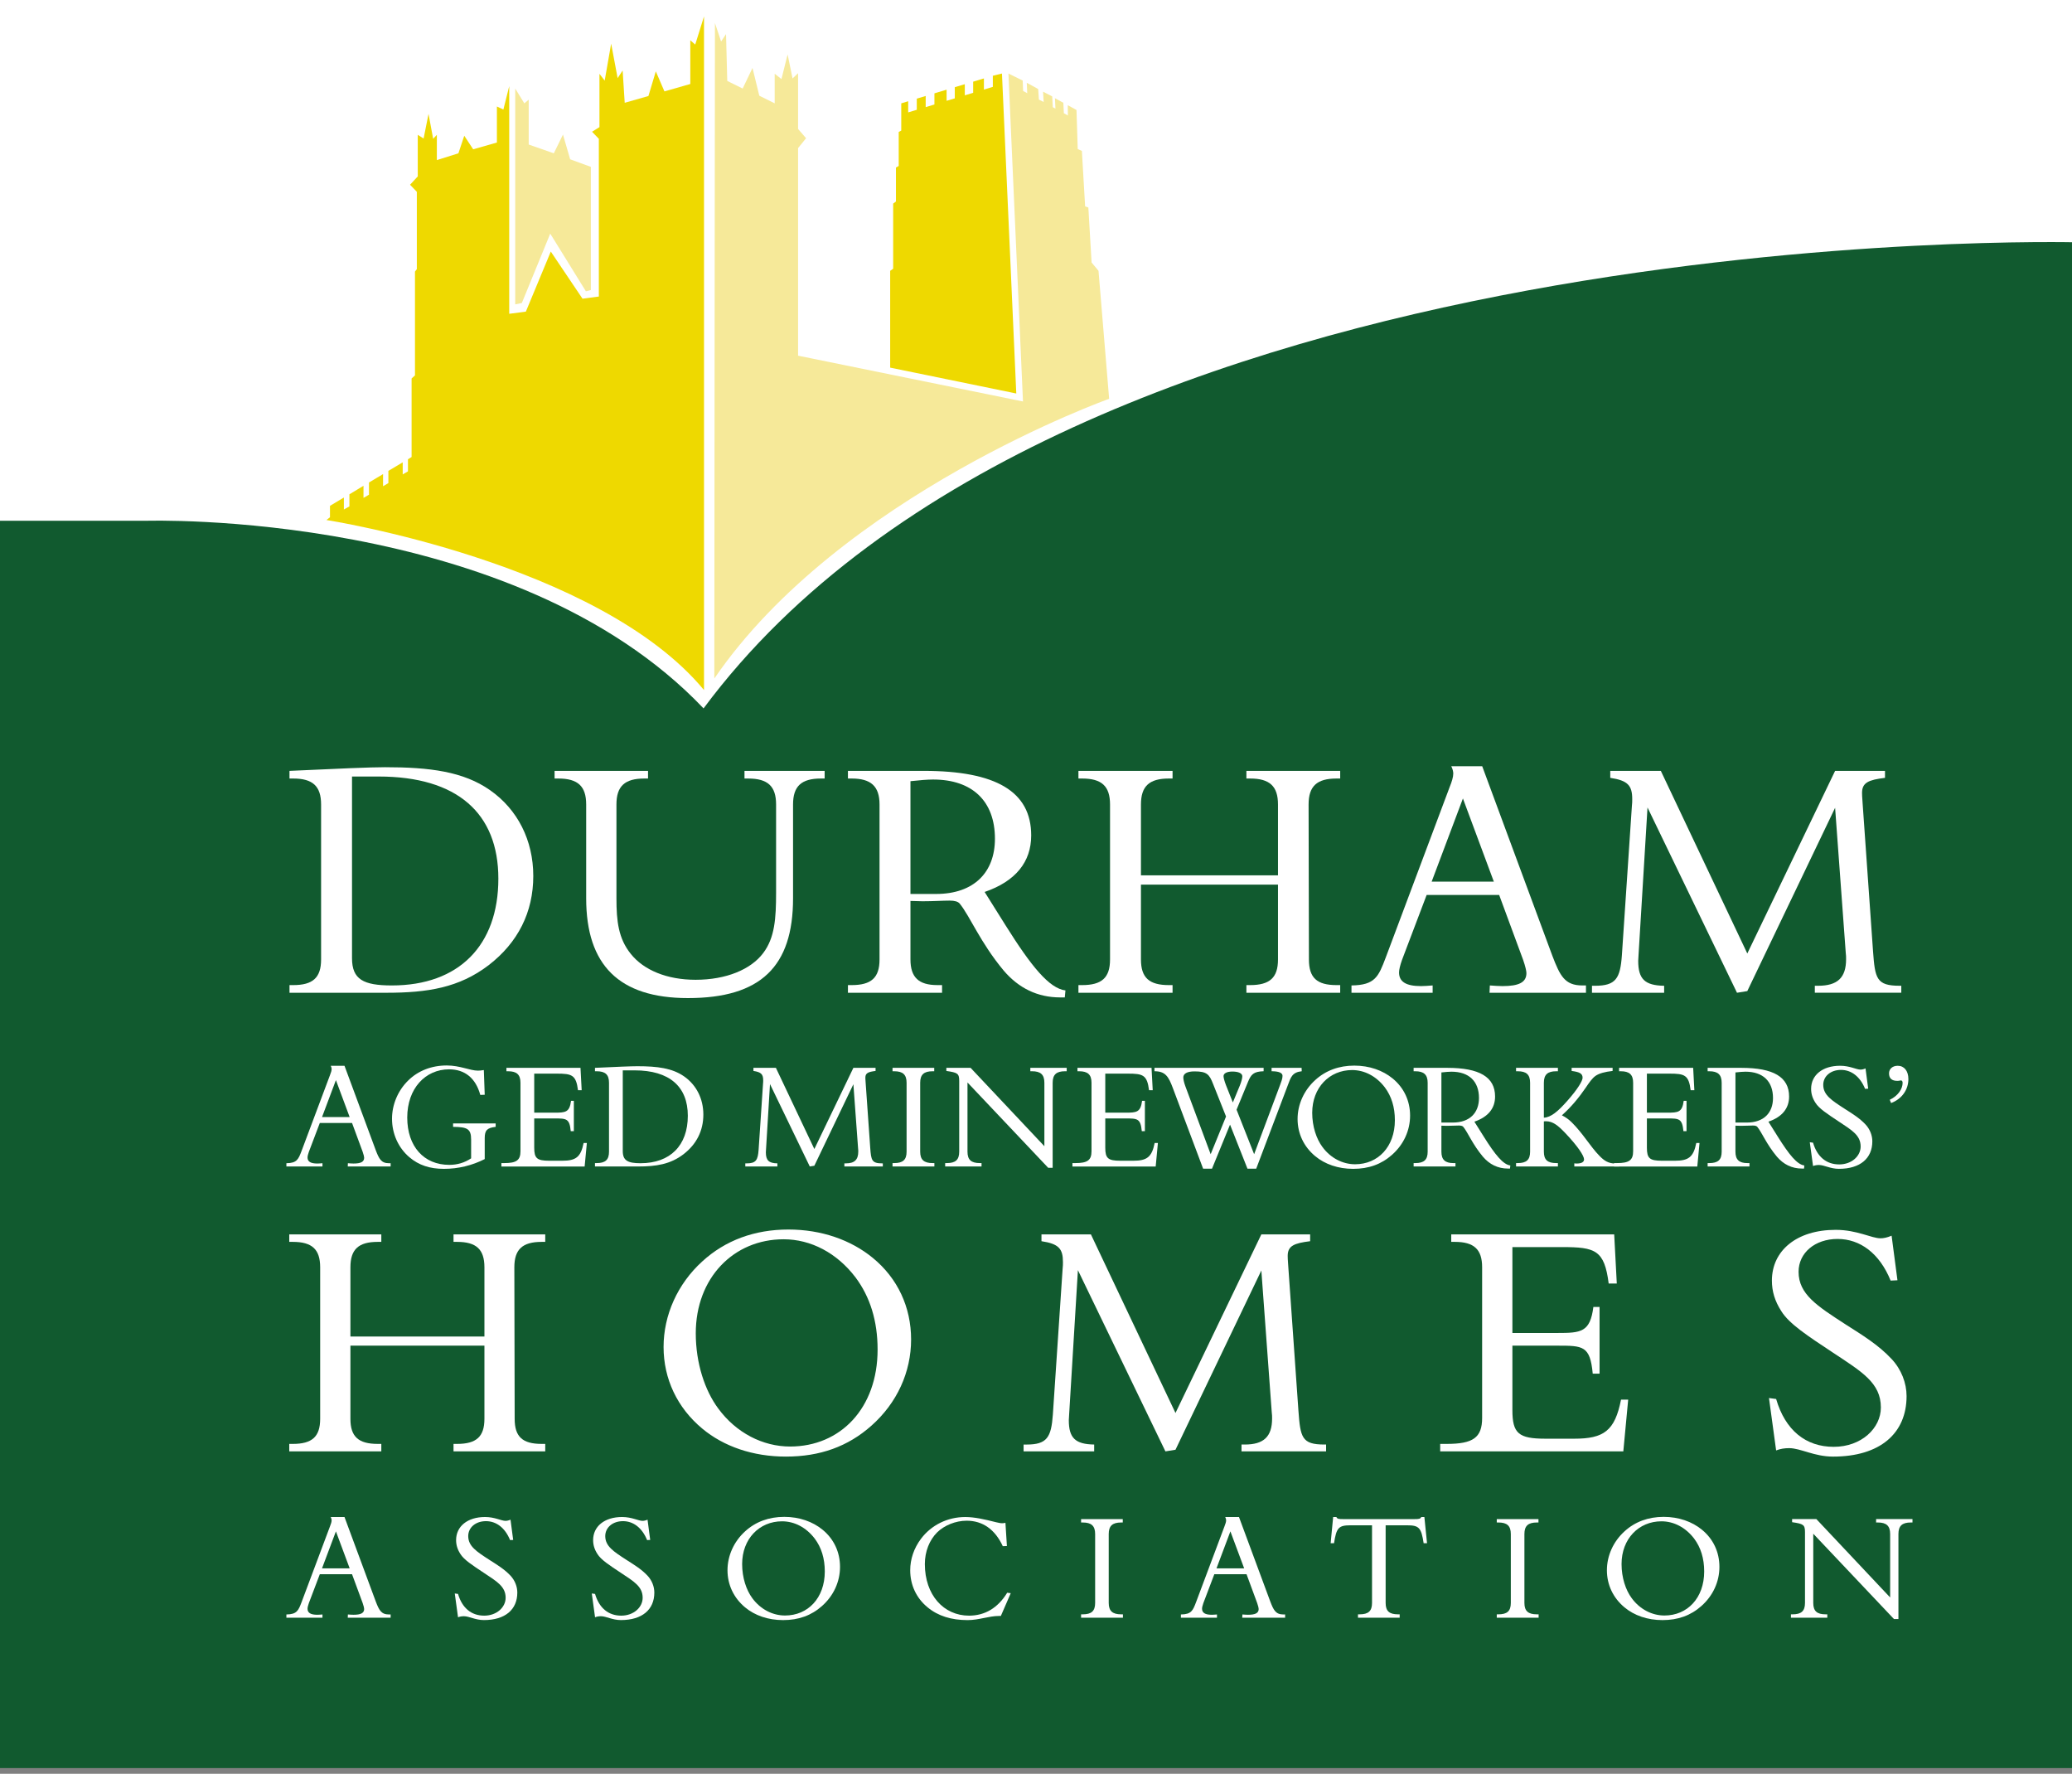
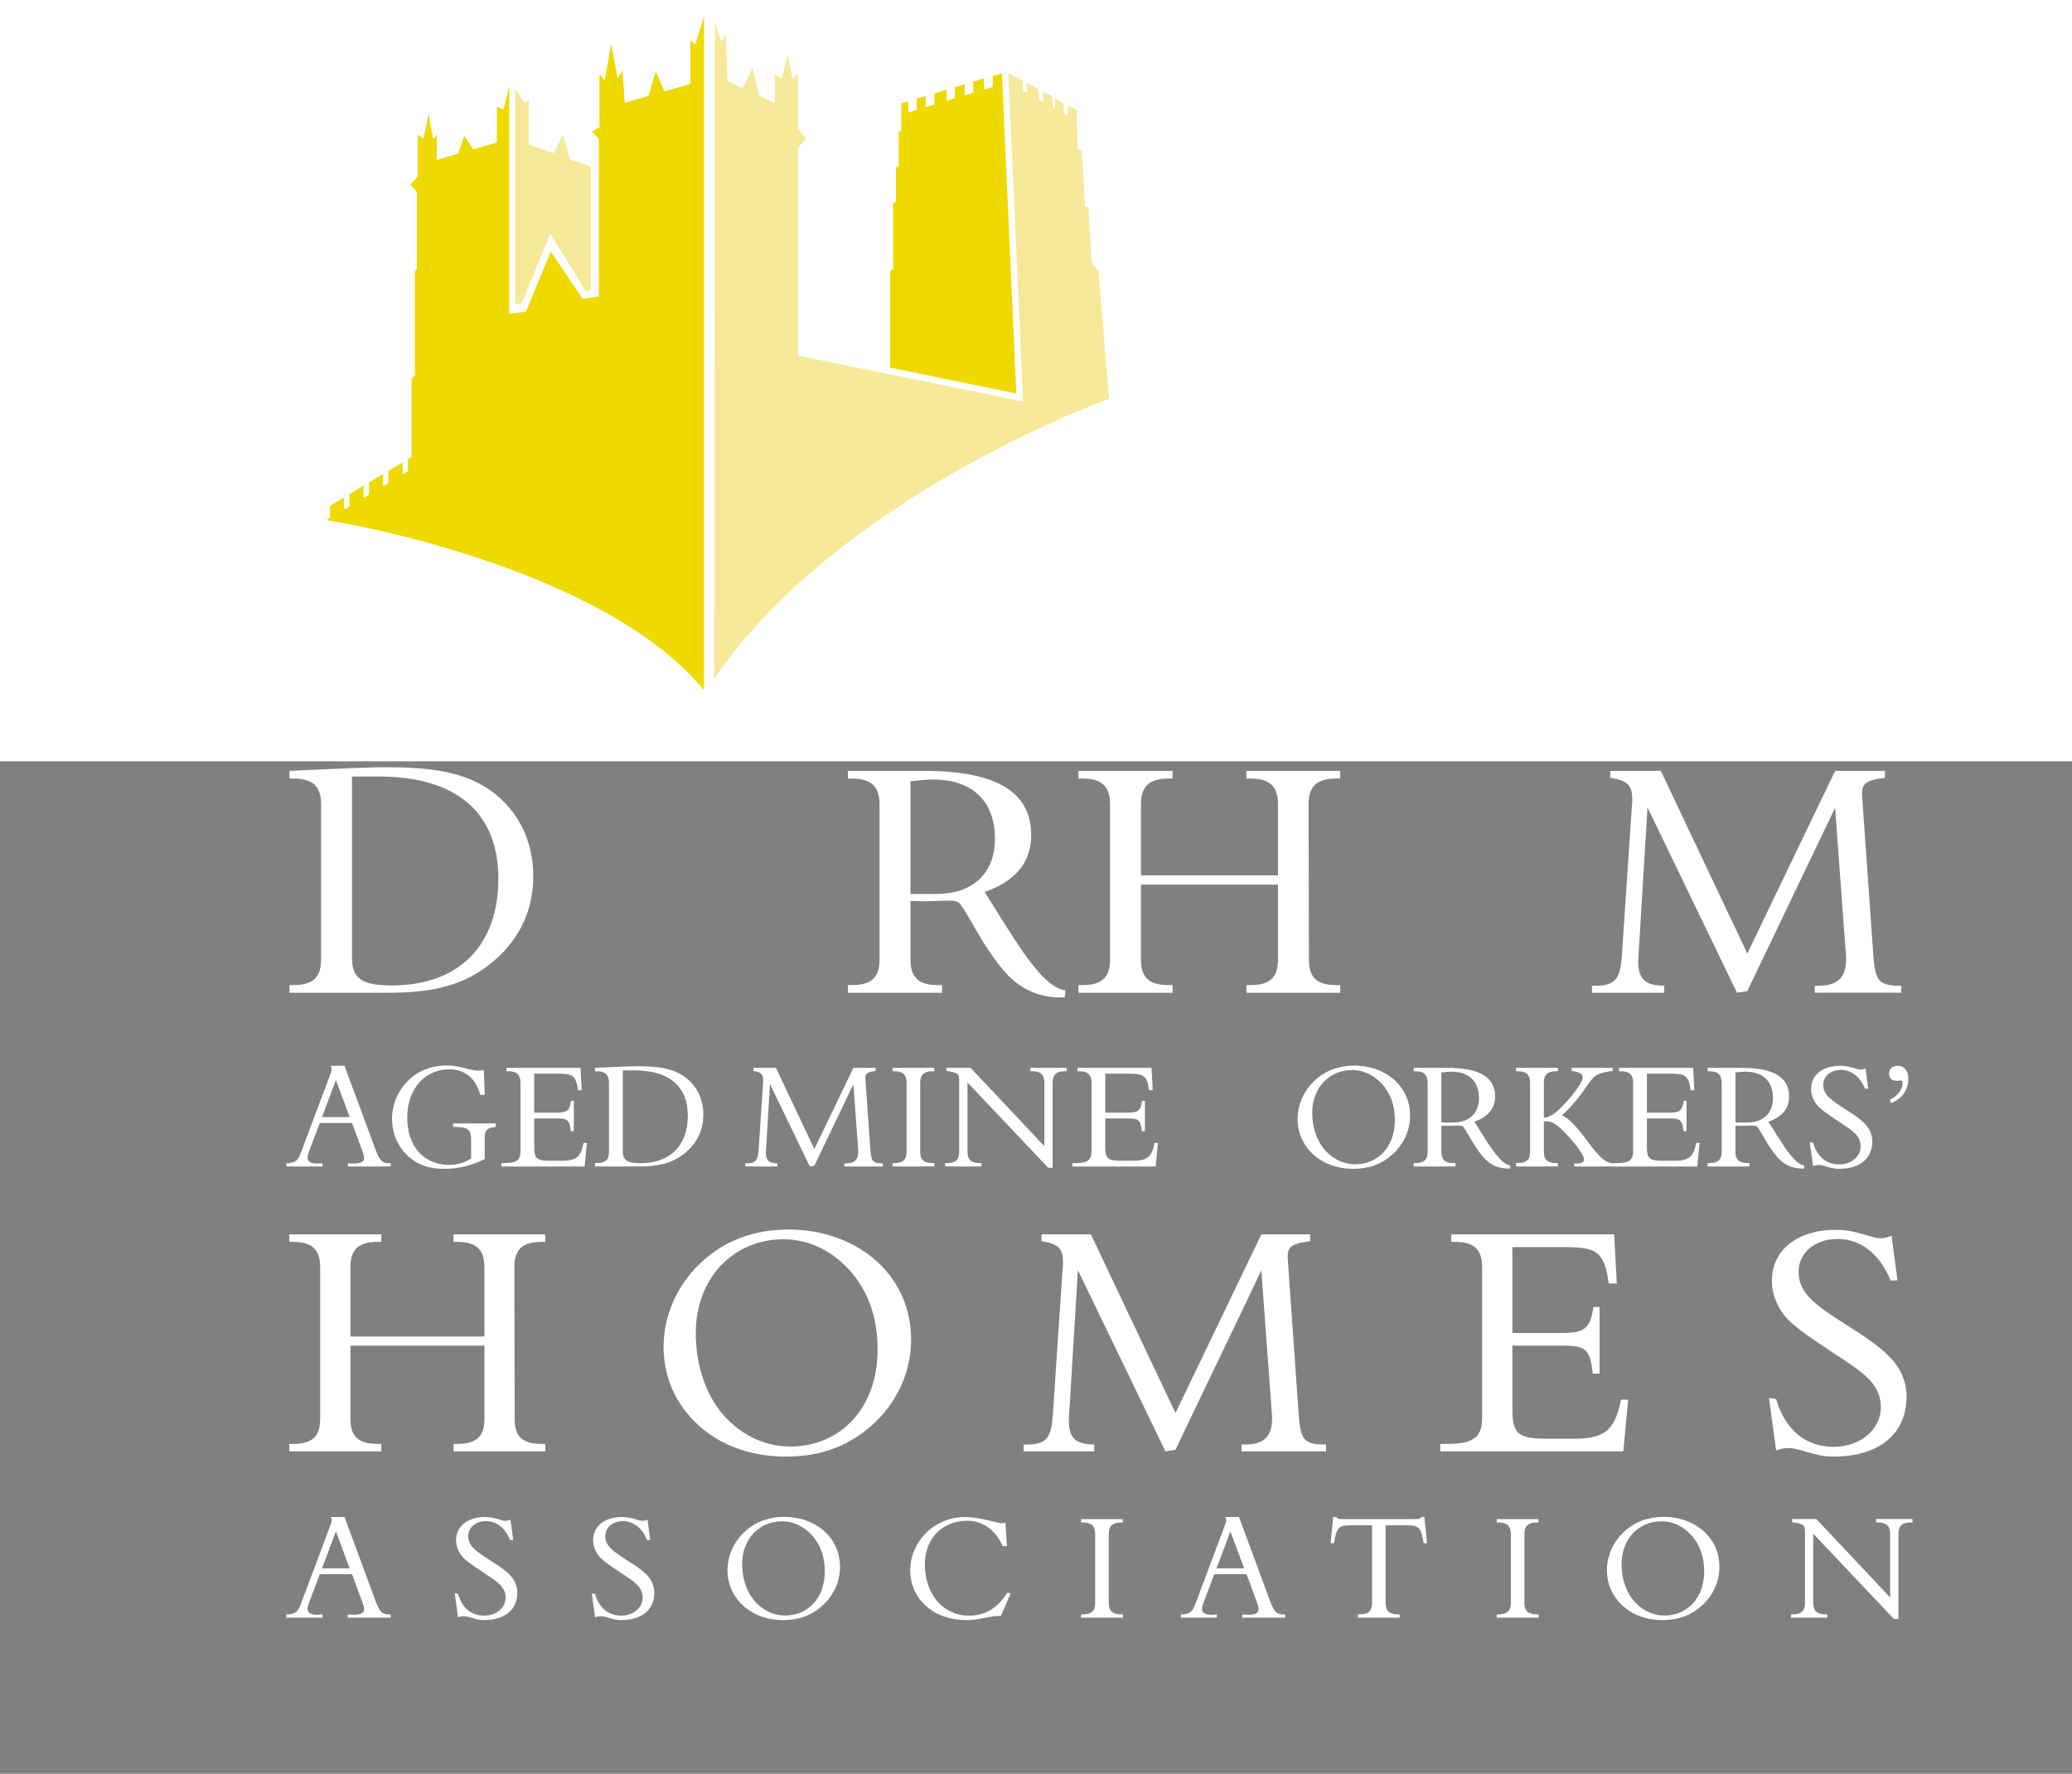
<svg xmlns="http://www.w3.org/2000/svg" width="229" height="196" viewBox="0 0 229 196" fill="none">
  <rect x="0" y="0" width="229" height="196" fill="#808080" stroke="none" />
  <g clip-path="url(#clip0_125_71)">
    <path d="M229.596 0H-1V84.125H229.596V0Z" fill="white" />
    <mask id="mask0_125_71" style="mask-type:luminance" maskUnits="userSpaceOnUse" x="-19" y="-43" width="284" height="284">
-       <path d="M264.465 -42.965H-19V240.5H264.465V-42.965Z" fill="white" />
-     </mask>
+       </mask>
    <g mask="url(#mask0_125_71)">
      <path d="M-1 57.546V195.97H229.596V26.778C229.596 26.778 118.227 23.783 77.757 78.276C56.79 56.22 16.116 57.546 16.116 57.546" fill="#115A2F" />
    </g>
    <mask id="mask1_125_71" style="mask-type:luminance" maskUnits="userSpaceOnUse" x="-19" y="-43" width="284" height="284">
      <path d="M264.465 -42.965H-19V240.5H264.465V-42.965Z" fill="white" />
    </mask>
    <g mask="url(#mask1_125_71)">
      <path d="M38.905 105.875C38.905 108.227 40.156 108.89 43.317 108.89C50.705 108.89 55.079 104.478 55.079 97.089C55.079 89.848 50.521 85.804 41.846 85.804H38.905V105.875ZM31.996 108.852H32.4C34.568 108.852 35.487 108.044 35.487 106.022V88.893C35.487 86.871 34.568 86.025 32.4 86.025H31.995V85.18C37.472 84.923 41.001 84.775 42.545 84.775C47.507 84.775 51.22 85.253 54.16 87.312C57.211 89.444 58.939 92.862 58.939 96.795C58.939 100.802 57.248 104.147 54.013 106.646C50.742 109.146 47.25 109.699 42.692 109.699H31.996V108.852Z" fill="white" />
    </g>
    <mask id="mask2_125_71" style="mask-type:luminance" maskUnits="userSpaceOnUse" x="-19" y="-43" width="284" height="284">
-       <path d="M264.465 -42.965H-19V240.5H264.465V-42.965Z" fill="white" />
-     </mask>
+       </mask>
    <g mask="url(#mask2_125_71)">
      <path d="M71.622 86.025H71.218C69.049 86.025 68.13 86.871 68.13 88.893V99.258C68.13 101.794 68.35 103.706 69.711 105.397C71.144 107.199 73.717 108.264 76.878 108.264C80.26 108.264 82.98 107.125 84.34 105.325C85.627 103.633 85.774 101.502 85.774 98.634V88.894C85.774 86.872 84.855 86.026 82.686 86.026H82.282V85.18H91.141V86.025H90.736C88.568 86.025 87.649 86.871 87.649 88.893V99.258C87.649 106.794 84.083 110.286 76.033 110.286C68.424 110.286 64.785 106.645 64.785 99.258V88.893C64.785 86.871 63.866 86.025 61.697 86.025H61.293V85.18H71.622V86.025Z" fill="white" />
    </g>
    <mask id="mask3_125_71" style="mask-type:luminance" maskUnits="userSpaceOnUse" x="-19" y="-43" width="284" height="284">
      <path d="M264.465 -42.965H-19V240.5H264.465V-42.965Z" fill="white" />
    </mask>
    <g mask="url(#mask3_125_71)">
      <path d="M103.456 98.781C107.646 98.781 109.962 96.391 109.962 92.679C109.962 88.525 107.462 86.136 103.125 86.136C102.5 86.136 101.655 86.209 100.625 86.319V98.781H103.456ZM93.715 108.852H94.12C96.288 108.852 97.207 108.044 97.207 106.022V88.893C97.207 86.871 96.251 86.025 94.12 86.025H93.715V85.18H102.096C110.073 85.18 113.969 87.459 113.969 92.311C113.969 95.252 112.241 97.384 108.823 98.56L111.175 102.31C113.969 106.757 115.954 109.22 117.755 109.44L117.682 110.212H117.167C114.667 110.212 112.572 109.183 110.918 107.234C108.345 104.146 107.205 101.243 106.066 99.845C105.882 99.625 105.514 99.515 104.963 99.515C104.191 99.515 103.162 99.588 101.949 99.588C101.508 99.588 101.103 99.552 100.625 99.552V106.021C100.625 108.006 101.544 108.851 103.603 108.851H104.118V109.698H93.715V108.852Z" fill="white" />
    </g>
    <mask id="mask4_125_71" style="mask-type:luminance" maskUnits="userSpaceOnUse" x="-19" y="-43" width="284" height="284">
      <path d="M264.465 -42.965H-19V240.5H264.465V-42.965Z" fill="white" />
    </mask>
    <g mask="url(#mask4_125_71)">
      <path d="M129.188 108.852H129.593V109.699H119.19V108.852H119.594C121.763 108.852 122.682 108.044 122.682 106.022V88.893C122.682 86.871 121.763 86.025 119.594 86.025H119.19V85.18H129.593V86.025H129.188C127.019 86.025 126.1 86.871 126.1 88.893V96.722H141.245V88.893C141.245 86.871 140.326 86.025 138.158 86.025H137.754V85.18H148.12V86.025H147.715C145.546 86.025 144.627 86.871 144.627 88.893L144.664 106.022C144.664 108.044 145.546 108.852 147.715 108.852H148.12V109.699H137.754V108.852H138.158C140.326 108.852 141.245 108.044 141.245 106.022V97.751H126.1V106.022C126.1 108.044 127.019 108.852 129.188 108.852Z" fill="white" />
    </g>
    <mask id="mask5_125_71" style="mask-type:luminance" maskUnits="userSpaceOnUse" x="-19" y="-43" width="284" height="284">
      <path d="M264.465 -42.965H-19V240.5H264.465V-42.965Z" fill="white" />
    </mask>
    <g mask="url(#mask5_125_71)">
-       <path d="M165.101 97.42L161.684 88.23L158.228 97.42H165.101ZM149.369 108.89C151.978 108.852 152.347 107.933 153.155 105.801L160.213 86.981C160.47 86.357 160.617 85.842 160.617 85.474C160.617 85.254 160.543 84.96 160.395 84.666H163.815L171.57 105.618C172.417 107.823 172.931 108.89 174.88 108.89H175.283V109.698H164.624L164.66 108.89C165.175 108.927 165.653 108.962 166.056 108.962C167.857 108.962 168.702 108.558 168.702 107.528C168.702 107.308 168.593 106.793 168.336 106.059L165.689 98.89H157.675L154.956 106.059C154.734 106.682 154.625 107.161 154.625 107.455C154.625 108.484 155.396 108.962 157.051 108.962C157.418 108.962 157.86 108.927 158.337 108.89V109.698H149.368V108.89H149.369Z" fill="white" />
-     </g>
+       </g>
    <mask id="mask6_125_71" style="mask-type:luminance" maskUnits="userSpaceOnUse" x="-19" y="-43" width="284" height="284">
      <path d="M264.465 -42.965H-19V240.5H264.465V-42.965Z" fill="white" />
    </mask>
    <g mask="url(#mask6_125_71)">
      <path d="M175.947 108.926H176.277C178.593 108.926 179.071 108.117 179.254 105.544L180.358 89.076C180.396 88.782 180.396 88.525 180.396 88.304C180.396 86.797 179.917 86.245 177.968 85.951V85.18H183.557L193.114 105.36L202.818 85.18H208.332V85.951C206.53 86.172 205.796 86.466 205.796 87.606C205.796 87.642 205.796 88.083 205.87 88.929L207.009 105.101C207.23 108.117 207.376 108.925 209.949 108.925H210.133V109.696H200.576V108.925H200.943C203.076 108.925 204.032 108.043 204.032 105.985C204.032 105.763 204.032 105.544 203.995 105.287L202.818 89.26L193.114 109.513L191.975 109.698L182.085 89.224L181.092 105.545C181.092 105.765 181.057 105.986 181.057 106.17C181.057 108.191 181.791 108.89 183.923 108.927V109.698H175.947V108.926Z" fill="white" />
    </g>
    <mask id="mask7_125_71" style="mask-type:luminance" maskUnits="userSpaceOnUse" x="-19" y="-43" width="284" height="284">
      <path d="M264.465 -42.965H-19V240.5H264.465V-42.965Z" fill="white" />
    </mask>
    <g mask="url(#mask7_125_71)">
      <path d="M38.646 123.437L37.126 119.351L35.59 123.437H38.646ZM31.652 128.534C32.812 128.518 32.975 128.11 33.335 127.162L36.473 118.795C36.587 118.519 36.652 118.288 36.652 118.125C36.652 118.027 36.62 117.896 36.555 117.766H38.074L41.522 127.08C41.898 128.06 42.127 128.534 42.993 128.534H43.173V128.894H38.434L38.45 128.534C38.679 128.552 38.891 128.568 39.071 128.568C39.872 128.568 40.247 128.387 40.247 127.929C40.247 127.831 40.199 127.602 40.084 127.276L38.908 124.089H35.345L34.136 127.276C34.038 127.554 33.989 127.767 33.989 127.897C33.989 128.355 34.332 128.568 35.067 128.568C35.231 128.568 35.427 128.551 35.639 128.534V128.894H31.652V128.534Z" fill="white" />
    </g>
    <mask id="mask8_125_71" style="mask-type:luminance" maskUnits="userSpaceOnUse" x="-19" y="-43" width="284" height="284">
      <path d="M264.465 -42.965H-19V240.5H264.465V-42.965Z" fill="white" />
    </mask>
    <g mask="url(#mask8_125_71)">
      <path d="M49.062 129.156C47.526 129.156 46.284 128.762 45.238 127.864C44.029 126.835 43.326 125.283 43.326 123.616C43.326 122.08 43.963 120.528 45.091 119.416C46.186 118.322 47.689 117.732 49.372 117.732C50.843 117.732 51.954 118.304 52.82 118.304C52.984 118.304 53.213 118.287 53.474 118.24L53.572 120.969L53.082 120.986C52.575 119.124 51.366 118.159 49.634 118.159C47.019 118.159 45.009 120.266 45.009 123.486C45.009 126.689 46.856 128.715 49.65 128.715C50.533 128.715 51.333 128.486 52.069 127.995V125.92C52.069 124.728 51.644 124.531 50.075 124.515V124.139H54.781V124.515C53.85 124.629 53.572 124.874 53.572 125.757V128.077C52.182 128.78 50.662 129.156 49.062 129.156Z" fill="white" />
    </g>
    <mask id="mask9_125_71" style="mask-type:luminance" maskUnits="userSpaceOnUse" x="-19" y="-43" width="284" height="284">
      <path d="M264.465 -42.965H-19V240.5H264.465V-42.965Z" fill="white" />
    </mask>
    <g mask="url(#mask9_125_71)">
      <path d="M55.415 128.519H55.742C57.066 128.519 57.523 128.207 57.523 127.212V119.646C57.523 118.747 57.115 118.371 56.151 118.371H55.971V117.995H64.157L64.288 120.464H63.88C63.667 118.779 63.21 118.634 61.543 118.634H59.043V122.947H61.298C62.491 122.947 62.949 122.915 63.112 121.64H63.422V124.99H63.079C62.949 123.586 62.589 123.586 61.298 123.586H59.043V126.821C59.043 127.997 59.353 128.259 60.71 128.259H62.148C63.635 128.259 64.19 127.866 64.501 126.299H64.86L64.615 128.897H55.415V128.519Z" fill="white" />
    </g>
    <mask id="mask10_125_71" style="mask-type:luminance" maskUnits="userSpaceOnUse" x="-19" y="-43" width="284" height="284">
      <path d="M264.465 -42.965H-19V240.5H264.465V-42.965Z" fill="white" />
    </mask>
    <g mask="url(#mask10_125_71)">
      <path d="M68.829 127.194C68.829 128.24 69.385 128.534 70.79 128.534C74.075 128.534 76.019 126.573 76.019 123.289C76.019 120.07 73.993 118.272 70.137 118.272H68.829V127.194ZM65.757 128.519H65.937C66.901 128.519 67.309 128.159 67.309 127.26V119.646C67.309 118.747 66.901 118.371 65.937 118.371H65.757V117.995C68.192 117.881 69.76 117.815 70.447 117.815C72.653 117.815 74.304 118.028 75.611 118.943C76.967 119.891 77.735 121.41 77.735 123.159C77.735 124.94 76.984 126.428 75.545 127.539C74.091 128.65 72.539 128.895 70.512 128.895H65.757V128.519Z" fill="white" />
    </g>
    <mask id="mask11_125_71" style="mask-type:luminance" maskUnits="userSpaceOnUse" x="-19" y="-43" width="284" height="284">
      <path d="M264.465 -42.965H-19V240.5H264.465V-42.965Z" fill="white" />
    </mask>
    <g mask="url(#mask11_125_71)">
      <path d="M82.372 128.551H82.519C83.548 128.551 83.761 128.192 83.843 127.047L84.333 119.728C84.349 119.597 84.349 119.483 84.349 119.383C84.349 118.713 84.137 118.468 83.271 118.338V117.995H85.754L90.003 126.966L94.317 117.995H96.768V118.338C95.968 118.437 95.641 118.567 95.641 119.073C95.641 119.089 95.641 119.285 95.674 119.662L96.18 126.851C96.278 128.191 96.344 128.55 97.488 128.55H97.569V128.894H93.321V128.55H93.484C94.432 128.55 94.857 128.158 94.857 127.243C94.857 127.144 94.857 127.046 94.84 126.932L94.317 119.808L90.003 128.811L89.497 128.893L85.101 119.79L84.66 127.045C84.66 127.144 84.643 127.242 84.643 127.323C84.643 128.222 84.97 128.532 85.918 128.549V128.893H82.372V128.551Z" fill="white" />
    </g>
    <mask id="mask12_125_71" style="mask-type:luminance" maskUnits="userSpaceOnUse" x="-19" y="-43" width="284" height="284">
      <path d="M264.465 -42.965H-19V240.5H264.465V-42.965Z" fill="white" />
    </mask>
    <g mask="url(#mask12_125_71)">
      <path d="M103.073 128.519H103.269V128.895H98.644V128.519H98.824C99.788 128.519 100.197 128.159 100.197 127.26V119.646C100.197 118.747 99.788 118.371 98.824 118.371H98.644V117.995H103.252V118.371H103.073C102.109 118.371 101.7 118.747 101.7 119.646V127.26C101.7 128.158 102.125 128.519 103.073 128.519Z" fill="white" />
    </g>
    <mask id="mask13_125_71" style="mask-type:luminance" maskUnits="userSpaceOnUse" x="-19" y="-43" width="284" height="284">
      <path d="M264.465 -42.965H-19V240.5H264.465V-42.965Z" fill="white" />
    </mask>
    <g mask="url(#mask13_125_71)">
      <path d="M108.301 128.519H108.48V128.895H104.461V128.519H104.641C105.605 128.519 106.013 128.159 106.013 127.26V119.433C106.013 118.616 105.833 118.519 104.592 118.338V117.994H107.271L115.426 126.654V119.645C115.426 118.746 115.017 118.37 114.053 118.37H113.873V117.994H117.893V118.37H117.714C116.749 118.37 116.341 118.746 116.341 119.645V129.041H115.85L106.928 119.612V127.259C106.928 128.158 107.337 128.519 108.301 128.519Z" fill="white" />
    </g>
    <mask id="mask14_125_71" style="mask-type:luminance" maskUnits="userSpaceOnUse" x="-19" y="-43" width="284" height="284">
      <path d="M264.465 -42.965H-19V240.5H264.465V-42.965Z" fill="white" />
    </mask>
    <g mask="url(#mask14_125_71)">
      <path d="M118.527 128.519H118.854C120.178 128.519 120.635 128.207 120.635 127.212V119.646C120.635 118.747 120.227 118.371 119.263 118.371H119.083V117.995H127.269L127.401 120.464H126.993C126.78 118.779 126.323 118.634 124.656 118.634H122.156V122.947H124.411C125.603 122.947 126.06 122.915 126.224 121.64H126.535V124.99H126.192C126.06 123.586 125.702 123.586 124.411 123.586H122.156V126.821C122.156 127.997 122.466 128.259 123.823 128.259H125.261C126.748 128.259 127.303 127.866 127.615 126.299H127.973L127.728 128.897H118.528L118.527 128.519Z" fill="white" />
    </g>
    <mask id="mask15_125_71" style="mask-type:luminance" maskUnits="userSpaceOnUse" x="-19" y="-43" width="284" height="284">
-       <path d="M264.465 -42.965H-19V240.5H264.465V-42.965Z" fill="white" />
-     </mask>
+       </mask>
    <g mask="url(#mask15_125_71)">
      <path d="M136.255 121.819L137.04 119.923C137.22 119.466 137.301 119.122 137.301 118.926C137.301 118.615 136.909 118.404 136.207 118.404C135.569 118.404 135.227 118.616 135.227 118.911C135.227 119.074 135.307 119.417 135.503 119.924L136.255 121.819ZM135.503 123.371L134.066 119.759C133.657 118.713 133.379 118.387 132.023 118.387C131.206 118.387 130.781 118.632 130.781 119.058C130.781 119.237 130.845 119.597 131.01 120.037L133.804 127.538L135.503 123.371ZM129.621 120.217C129.147 118.943 128.787 118.37 127.594 118.37V117.994H139.656V118.37C138.528 118.403 138.265 118.73 137.923 119.563L136.666 122.619L138.609 127.538L141.469 119.906C141.615 119.514 141.746 119.188 141.746 118.877C141.746 118.55 141.338 118.37 140.537 118.37V117.994H143.854L143.87 118.37C142.808 118.484 142.66 119.04 142.335 119.906L138.838 129.139H137.872L135.945 124.269L133.951 129.139H132.971L129.621 120.217Z" fill="white" />
    </g>
    <mask id="mask16_125_71" style="mask-type:luminance" maskUnits="userSpaceOnUse" x="-19" y="-43" width="284" height="284">
      <path d="M264.465 -42.965H-19V240.5H264.465V-42.965Z" fill="white" />
    </mask>
    <g mask="url(#mask16_125_71)">
      <path d="M154.163 123.78C154.163 122.341 153.786 121.132 153.051 120.151C152.119 118.926 150.812 118.239 149.44 118.239C146.922 118.239 145.027 120.184 145.027 122.962C145.027 124.466 145.485 125.838 146.156 126.737C147.053 127.963 148.393 128.649 149.766 128.649C152.299 128.649 154.163 126.721 154.163 123.78ZM145.354 127.75C144.095 126.704 143.41 125.25 143.41 123.649C143.41 122.046 144.114 120.479 145.354 119.351C146.514 118.288 147.985 117.748 149.684 117.748C151.336 117.748 152.824 118.271 153.917 119.17C155.176 120.2 155.844 121.653 155.844 123.272C155.844 124.907 155.142 126.459 153.852 127.602C152.676 128.649 151.27 129.156 149.553 129.156C147.903 129.156 146.433 128.649 145.354 127.75Z" fill="white" />
    </g>
    <mask id="mask17_125_71" style="mask-type:luminance" maskUnits="userSpaceOnUse" x="-19" y="-43" width="284" height="284">
      <path d="M264.465 -42.965H-19V240.5H264.465V-42.965Z" fill="white" />
    </mask>
    <g mask="url(#mask17_125_71)">
      <path d="M160.565 124.04C162.426 124.04 163.458 122.978 163.458 121.327C163.458 119.481 162.346 118.42 160.418 118.42C160.139 118.42 159.764 118.452 159.306 118.502V124.04H160.565ZM156.235 128.519H156.414C157.377 128.519 157.787 128.159 157.787 127.26V119.646C157.787 118.747 157.361 118.371 156.414 118.371H156.235V117.995H159.96C163.506 117.995 165.238 119.009 165.238 121.165C165.238 122.473 164.47 123.421 162.95 123.943L163.997 125.61C165.238 127.588 166.121 128.682 166.922 128.781L166.888 129.124H166.66C165.549 129.124 164.618 128.666 163.882 127.8C162.738 126.428 162.232 125.138 161.725 124.516C161.644 124.417 161.479 124.369 161.236 124.369C160.892 124.369 160.434 124.402 159.895 124.402C159.7 124.402 159.518 124.386 159.306 124.386V127.261C159.306 128.143 159.715 128.52 160.631 128.52H160.86V128.896H156.236L156.235 128.519Z" fill="white" />
    </g>
    <mask id="mask18_125_71" style="mask-type:luminance" maskUnits="userSpaceOnUse" x="-19" y="-43" width="284" height="284">
      <path d="M264.465 -42.965H-19V240.5H264.465V-42.965Z" fill="white" />
    </mask>
    <g mask="url(#mask18_125_71)">
      <path d="M172.002 128.519H172.182V128.895H167.557V128.519H167.737C168.701 128.519 169.109 128.159 169.109 127.26V119.646C169.109 118.747 168.701 118.371 167.737 118.371H167.557V117.995H172.182V118.371H172.002C171.037 118.371 170.63 118.747 170.63 119.646V123.502C171.412 123.469 172.182 122.815 173.211 121.654C174.37 120.348 174.91 119.432 174.91 119.09C174.91 118.6 174.533 118.452 173.7 118.338V117.994H178.227V118.338C177.36 118.436 176.756 118.6 176.347 118.878C175.972 119.139 175.645 119.612 175.237 120.218C174.502 121.28 173.684 122.293 172.622 123.24C173.047 123.452 173.407 123.715 173.7 124.009C174.96 125.251 175.761 126.689 176.773 127.718C177.312 128.273 177.769 128.568 178.57 128.568C178.684 128.568 178.815 128.568 178.946 128.552V128.895H173.994V128.552C174.094 128.552 174.175 128.568 174.239 128.568C174.796 128.568 175.072 128.404 175.072 128.111C175.072 127.718 174.386 126.655 172.966 125.169C172.197 124.368 171.624 123.896 170.858 123.896C170.777 123.896 170.712 123.896 170.63 123.912V127.262C170.63 128.158 171.037 128.519 172.002 128.519Z" fill="white" />
    </g>
    <mask id="mask19_125_71" style="mask-type:luminance" maskUnits="userSpaceOnUse" x="-19" y="-43" width="284" height="284">
      <path d="M264.465 -42.965H-19V240.5H264.465V-42.965Z" fill="white" />
    </mask>
    <g mask="url(#mask19_125_71)">
      <path d="M178.389 128.519H178.715C180.038 128.519 180.496 128.207 180.496 127.212V119.646C180.496 118.747 180.087 118.371 179.123 118.371H178.943V117.995H187.131L187.263 120.464H186.853C186.641 118.779 186.184 118.634 184.517 118.634H182.017V122.947H184.271C185.464 122.947 185.922 122.915 186.085 121.64H186.397V124.99H186.054C185.922 123.586 185.562 123.586 184.271 123.586H182.017V126.821C182.017 127.997 182.327 128.259 183.683 128.259H185.121C186.608 128.259 187.163 127.866 187.475 126.299H187.833L187.588 128.897H178.389V128.519Z" fill="white" />
    </g>
    <mask id="mask20_125_71" style="mask-type:luminance" maskUnits="userSpaceOnUse" x="-19" y="-43" width="284" height="284">
      <path d="M264.465 -42.965H-19V240.5H264.465V-42.965Z" fill="white" />
    </mask>
    <g mask="url(#mask20_125_71)">
      <path d="M193.061 124.04C194.924 124.04 195.954 122.978 195.954 121.327C195.954 119.481 194.843 118.42 192.914 118.42C192.637 118.42 192.26 118.452 191.804 118.502V124.04H193.061ZM188.73 128.519H188.91C189.874 128.519 190.282 128.159 190.282 127.26V119.646C190.282 118.747 189.858 118.371 188.91 118.371H188.73V117.995H192.455C196.002 117.995 197.733 119.009 197.733 121.165C197.733 122.473 196.965 123.421 195.447 123.943L196.492 125.61C197.733 127.588 198.617 128.682 199.416 128.781L199.385 129.124H199.156C198.044 129.124 197.113 128.666 196.377 127.8C195.233 126.428 194.728 125.138 194.22 124.516C194.14 124.417 193.977 124.369 193.731 124.369C193.387 124.369 192.929 124.402 192.391 124.402C192.195 124.402 192.016 124.386 191.803 124.386V127.261C191.803 128.143 192.211 128.52 193.126 128.52H193.355V128.896H188.73V128.519Z" fill="white" />
    </g>
    <mask id="mask21_125_71" style="mask-type:luminance" maskUnits="userSpaceOnUse" x="-19" y="-43" width="284" height="284">
      <path d="M264.465 -42.965H-19V240.5H264.465V-42.965Z" fill="white" />
    </mask>
    <g mask="url(#mask21_125_71)">
      <path d="M200.02 126.215L200.379 126.264C200.837 127.833 201.866 128.666 203.272 128.666C204.662 128.666 205.641 127.733 205.641 126.688C205.641 125.446 204.677 124.89 203.222 123.926C201.965 123.092 201.034 122.488 200.641 121.85C200.314 121.344 200.167 120.853 200.167 120.314C200.167 118.811 201.408 117.765 203.371 117.765C204.447 117.765 205.167 118.19 205.625 118.19C205.771 118.19 205.952 118.159 206.18 118.059L206.475 120.298L206.131 120.314C205.575 118.942 204.596 118.222 203.468 118.222C202.324 118.222 201.507 118.926 201.507 119.874C201.507 121.001 202.439 121.589 203.876 122.52C204.692 123.044 205.51 123.535 206.18 124.253C206.67 124.775 206.932 125.463 206.932 126.114C206.932 127.995 205.591 129.154 203.241 129.154C202.293 129.154 201.604 128.729 201.034 128.729C200.804 128.729 200.592 128.762 200.38 128.844L200.02 126.215Z" fill="white" />
    </g>
    <mask id="mask22_125_71" style="mask-type:luminance" maskUnits="userSpaceOnUse" x="-19" y="-43" width="284" height="284">
      <path d="M264.465 -42.965H-19V240.5H264.465V-42.965Z" fill="white" />
    </mask>
    <g mask="url(#mask22_125_71)">
      <path d="M210.28 119.646C210.28 119.482 210.199 119.384 210.1 119.384C210.034 119.384 209.887 119.433 209.691 119.433C209.087 119.433 208.777 119.155 208.777 118.6C208.777 118.125 209.152 117.766 209.741 117.766C210.443 117.766 210.917 118.323 210.917 119.237C210.917 120.397 210.216 121.427 209.006 121.884L208.859 121.525C209.773 121.083 210.28 120.331 210.28 119.646Z" fill="white" />
    </g>
    <mask id="mask23_125_71" style="mask-type:luminance" maskUnits="userSpaceOnUse" x="-19" y="-43" width="284" height="284">
      <path d="M264.465 -42.965H-19V240.5H264.465V-42.965Z" fill="white" />
    </mask>
    <g mask="url(#mask23_125_71)">
      <path d="M41.748 159.549H42.143V160.376H31.97V159.549H32.365C34.487 159.549 35.385 158.758 35.385 156.782V140.03C35.385 138.051 34.487 137.225 32.365 137.225H31.97V136.399H42.143V137.225H41.748C39.627 137.225 38.729 138.051 38.729 140.03V147.686H53.539V140.03C53.539 138.051 52.64 137.225 50.519 137.225H50.124V136.399H60.261V137.225H59.866C57.745 137.225 56.846 138.051 56.846 140.03L56.882 156.782C56.882 158.758 57.745 159.549 59.866 159.549H60.261V160.376H50.124V159.549H50.519C52.64 159.549 53.539 158.758 53.539 156.782V148.693H38.729V156.782C38.729 158.758 39.626 159.549 41.748 159.549Z" fill="white" />
    </g>
    <mask id="mask24_125_71" style="mask-type:luminance" maskUnits="userSpaceOnUse" x="-19" y="-43" width="284" height="284">
      <path d="M264.465 -42.965H-19V240.5H264.465V-42.965Z" fill="white" />
    </mask>
    <g mask="url(#mask24_125_71)">
      <path d="M96.993 149.124C96.993 145.962 96.166 143.301 94.549 141.144C92.5 138.449 89.624 136.938 86.604 136.938C81.068 136.938 76.898 141.216 76.898 147.328C76.898 150.636 77.905 153.654 79.378 155.633C81.356 158.327 84.303 159.839 87.323 159.839C92.895 159.838 96.993 155.596 96.993 149.124ZM77.617 157.859C74.849 155.558 73.339 152.359 73.339 148.837C73.339 145.315 74.885 141.863 77.617 139.383C80.169 137.047 83.405 135.86 87.143 135.86C90.774 135.86 94.045 137.01 96.454 138.988C99.222 141.254 100.696 144.452 100.696 148.011C100.696 151.606 99.15 155.02 96.31 157.536C93.722 159.838 90.63 160.951 86.856 160.951C83.225 160.951 79.989 159.838 77.617 157.859Z" fill="white" />
    </g>
    <mask id="mask25_125_71" style="mask-type:luminance" maskUnits="userSpaceOnUse" x="-19" y="-43" width="284" height="284">
      <path d="M264.465 -42.965H-19V240.5H264.465V-42.965Z" fill="white" />
    </mask>
    <g mask="url(#mask25_125_71)">
      <path d="M113.128 159.621H113.451C115.716 159.621 116.183 158.831 116.363 156.313L117.442 140.209C117.478 139.921 117.478 139.669 117.478 139.453C117.478 137.979 117.01 137.439 115.105 137.151V136.397H120.569L129.916 156.133L139.406 136.397H144.798V137.151C143.037 137.369 142.318 137.657 142.318 138.769C142.318 138.806 142.318 139.238 142.39 140.063L143.504 155.881C143.721 158.829 143.863 159.619 146.379 159.619H146.561V160.374H137.213V159.619H137.572C139.658 159.619 140.593 158.757 140.593 156.744C140.593 156.529 140.593 156.311 140.556 156.06L139.406 140.386L129.916 160.195L128.803 160.374L119.132 140.351L118.162 156.312C118.162 156.53 118.126 156.745 118.126 156.923C118.126 158.901 118.845 159.584 120.93 159.619V160.374H113.129L113.128 159.621Z" fill="white" />
    </g>
    <mask id="mask26_125_71" style="mask-type:luminance" maskUnits="userSpaceOnUse" x="-19" y="-43" width="284" height="284">
      <path d="M264.465 -42.965H-19V240.5H264.465V-42.965Z" fill="white" />
    </mask>
    <g mask="url(#mask26_125_71)">
      <path d="M159.171 159.549H159.889C162.801 159.549 163.807 158.866 163.807 156.674V140.03C163.807 138.051 162.909 137.225 160.789 137.225H160.393V136.399H178.403L178.69 141.827H177.793C177.324 138.125 176.318 137.801 172.651 137.801H167.152V147.291H172.112C174.737 147.291 175.744 147.219 176.102 144.415H176.786V151.785H176.03C175.744 148.693 174.953 148.693 172.112 148.693H167.152V155.81C167.152 158.399 167.835 158.974 170.818 158.974H173.982C177.253 158.974 178.475 158.111 179.158 154.66H179.949L179.411 160.376H159.172L159.171 159.549Z" fill="white" />
    </g>
    <mask id="mask27_125_71" style="mask-type:luminance" maskUnits="userSpaceOnUse" x="-19" y="-43" width="284" height="284">
      <path d="M264.465 -42.965H-19V240.5H264.465V-42.965Z" fill="white" />
    </mask>
    <g mask="url(#mask27_125_71)">
      <path d="M195.51 154.481L196.301 154.588C197.307 158.039 199.572 159.872 202.663 159.872C205.72 159.872 207.876 157.823 207.876 155.523C207.876 152.79 205.754 151.567 202.556 149.447C199.787 147.614 197.739 146.283 196.875 144.882C196.155 143.767 195.833 142.69 195.833 141.502C195.833 138.196 198.564 135.896 202.879 135.896C205.251 135.896 206.832 136.83 207.84 136.83C208.163 136.83 208.559 136.758 209.062 136.542L209.709 141.467L208.954 141.503C207.73 138.484 205.575 136.902 203.095 136.902C200.578 136.902 198.781 138.448 198.781 140.532C198.781 143.012 200.829 144.306 203.993 146.356C205.791 147.505 207.588 148.585 209.062 150.167C210.141 151.317 210.717 152.827 210.717 154.265C210.717 158.4 207.768 160.952 202.591 160.952C200.507 160.952 198.995 160.017 197.738 160.017C197.234 160.017 196.766 160.088 196.3 160.269L195.51 154.481Z" fill="white" />
    </g>
    <mask id="mask28_125_71" style="mask-type:luminance" maskUnits="userSpaceOnUse" x="-19" y="-43" width="284" height="284">
      <path d="M264.465 -42.965H-19V240.5H264.465V-42.965Z" fill="white" />
    </mask>
    <g mask="url(#mask28_125_71)">
      <path d="M38.646 173.299L37.126 169.213L35.59 173.299H38.646ZM31.652 178.396C32.812 178.38 32.975 177.972 33.335 177.024L36.473 168.657C36.587 168.38 36.652 168.151 36.652 167.987C36.652 167.889 36.62 167.758 36.555 167.628H38.074L41.522 176.942C41.898 177.922 42.127 178.396 42.993 178.396H43.173V178.756H38.434L38.45 178.396C38.679 178.413 38.891 178.429 39.071 178.429C39.872 178.429 40.247 178.248 40.247 177.79C40.247 177.693 40.199 177.465 40.084 177.138L38.908 173.951H35.345L34.136 177.138C34.038 177.415 33.989 177.629 33.989 177.759C33.989 178.216 34.332 178.429 35.067 178.429C35.231 178.429 35.427 178.412 35.639 178.396V178.756H31.652V178.396Z" fill="white" />
    </g>
    <mask id="mask29_125_71" style="mask-type:luminance" maskUnits="userSpaceOnUse" x="-19" y="-43" width="284" height="284">
      <path d="M264.465 -42.965H-19V240.5H264.465V-42.965Z" fill="white" />
    </mask>
    <g mask="url(#mask29_125_71)">
      <path d="M50.262 176.076L50.622 176.126C51.079 177.694 52.109 178.527 53.514 178.527C54.903 178.527 55.884 177.596 55.884 176.55C55.884 175.308 54.92 174.752 53.465 173.788C52.207 172.954 51.276 172.35 50.883 171.712C50.556 171.206 50.409 170.716 50.409 170.177C50.409 168.673 51.651 167.627 53.612 167.627C54.691 167.627 55.41 168.052 55.867 168.052C56.014 168.052 56.194 168.02 56.423 167.922L56.717 170.159L56.374 170.177C55.818 168.804 54.838 168.085 53.71 168.085C52.566 168.085 51.749 168.788 51.749 169.735C51.749 170.862 52.681 171.45 54.119 172.382C54.936 172.904 55.753 173.395 56.423 174.112C56.913 174.636 57.174 175.322 57.174 175.976C57.174 177.855 55.835 179.015 53.481 179.015C52.534 179.015 51.847 178.59 51.276 178.59C51.047 178.59 50.834 178.623 50.622 178.705L50.262 176.076Z" fill="white" />
    </g>
    <mask id="mask30_125_71" style="mask-type:luminance" maskUnits="userSpaceOnUse" x="-19" y="-43" width="284" height="284">
      <path d="M264.465 -42.965H-19V240.5H264.465V-42.965Z" fill="white" />
    </mask>
    <g mask="url(#mask30_125_71)">
      <path d="M65.406 176.076L65.766 176.126C66.223 177.694 67.253 178.527 68.658 178.527C70.047 178.527 71.028 177.596 71.028 176.55C71.028 175.308 70.064 174.752 68.609 173.788C67.351 172.954 66.419 172.35 66.027 171.712C65.7 171.206 65.553 170.716 65.553 170.177C65.553 168.673 66.795 167.627 68.756 167.627C69.835 167.627 70.554 168.052 71.011 168.052C71.158 168.052 71.338 168.02 71.567 167.922L71.861 170.159L71.518 170.177C70.962 168.804 69.982 168.085 68.854 168.085C67.71 168.085 66.893 168.788 66.893 169.735C66.893 170.862 67.825 171.45 69.263 172.382C70.08 172.904 70.897 173.395 71.567 174.112C72.057 174.636 72.318 175.322 72.318 175.976C72.318 177.855 70.979 179.015 68.625 179.015C67.678 179.015 66.991 178.59 66.419 178.59C66.191 178.59 65.978 178.623 65.766 178.705L65.406 176.076Z" fill="white" />
    </g>
    <mask id="mask31_125_71" style="mask-type:luminance" maskUnits="userSpaceOnUse" x="-19" y="-43" width="284" height="284">
      <path d="M264.465 -42.965H-19V240.5H264.465V-42.965Z" fill="white" />
    </mask>
    <g mask="url(#mask31_125_71)">
      <path d="M91.157 173.642C91.157 172.204 90.781 170.995 90.046 170.015C89.114 168.788 87.807 168.102 86.434 168.102C83.918 168.102 82.022 170.046 82.022 172.825C82.022 174.329 82.48 175.701 83.15 176.6C84.049 177.825 85.388 178.511 86.761 178.511C89.293 178.511 91.157 176.583 91.157 173.642ZM82.349 177.612C81.091 176.566 80.404 175.112 80.404 173.51C80.404 171.908 81.107 170.34 82.349 169.212C83.509 168.15 84.98 167.611 86.68 167.611C88.33 167.611 89.817 168.132 90.912 169.032C92.17 170.061 92.84 171.516 92.84 173.133C92.84 174.769 92.137 176.321 90.847 177.464C89.67 178.51 88.265 179.018 86.549 179.018C84.897 179.019 83.428 178.511 82.349 177.612Z" fill="white" />
    </g>
    <mask id="mask32_125_71" style="mask-type:luminance" maskUnits="userSpaceOnUse" x="-19" y="-43" width="284" height="284">
      <path d="M264.465 -42.965H-19V240.5H264.465V-42.965Z" fill="white" />
    </mask>
    <g mask="url(#mask32_125_71)">
      <path d="M106.84 168.036C105.598 168.036 104.356 168.559 103.572 169.327C102.722 170.177 102.216 171.435 102.216 172.824C102.216 176.239 104.291 178.527 107.101 178.527C108.85 178.527 110.288 177.676 111.317 175.994L111.709 176.044L110.615 178.561H110.402C109.291 178.561 108.196 179.019 106.938 179.019C105.14 179.019 103.67 178.561 102.526 177.613C101.267 176.584 100.598 175.129 100.598 173.511C100.598 172.285 101.006 171.075 101.79 170.031C102.934 168.51 104.732 167.629 106.676 167.629C107.69 167.629 108.785 167.873 110.076 168.201C110.321 168.25 110.533 168.315 110.762 168.315C110.876 168.315 110.991 168.298 111.121 168.266L111.285 170.83L110.827 170.848C109.977 169 108.605 168.036 106.84 168.036Z" fill="white" />
    </g>
    <mask id="mask33_125_71" style="mask-type:luminance" maskUnits="userSpaceOnUse" x="-19" y="-43" width="284" height="284">
      <path d="M264.465 -42.965H-19V240.5H264.465V-42.965Z" fill="white" />
    </mask>
    <g mask="url(#mask33_125_71)">
      <path d="M123.912 178.381H124.108V178.757H119.483V178.381H119.663C120.627 178.381 121.036 178.021 121.036 177.122V169.508C121.036 168.609 120.627 168.233 119.663 168.233H119.483V167.857H124.09V168.233H123.911C122.946 168.233 122.538 168.609 122.538 169.508V177.122C122.539 178.021 122.964 178.381 123.912 178.381Z" fill="white" />
    </g>
    <mask id="mask34_125_71" style="mask-type:luminance" maskUnits="userSpaceOnUse" x="-19" y="-43" width="284" height="284">
      <path d="M264.465 -42.965H-19V240.5H264.465V-42.965Z" fill="white" />
    </mask>
    <g mask="url(#mask34_125_71)">
      <path d="M137.506 173.299L135.985 169.213L134.45 173.299H137.506ZM130.512 178.396C131.672 178.38 131.835 177.972 132.195 177.024L135.333 168.657C135.446 168.38 135.513 168.151 135.513 167.987C135.513 167.889 135.481 167.758 135.414 167.628H136.934L140.384 176.942C140.759 177.922 140.987 178.396 141.853 178.396H142.034V178.756H137.295L137.312 178.396C137.54 178.413 137.753 178.429 137.933 178.429C138.734 178.429 139.11 178.248 139.11 177.79C139.11 177.693 139.061 177.465 138.946 177.138L137.77 173.951H134.207L132.998 177.138C132.9 177.415 132.852 177.629 132.852 177.759C132.852 178.216 133.195 178.429 133.931 178.429C134.093 178.429 134.289 178.412 134.501 178.396V178.756H130.515V178.396H130.512Z" fill="white" />
    </g>
    <mask id="mask35_125_71" style="mask-type:luminance" maskUnits="userSpaceOnUse" x="-19" y="-43" width="284" height="284">
      <path d="M264.465 -42.965H-19V240.5H264.465V-42.965Z" fill="white" />
    </mask>
    <g mask="url(#mask35_125_71)">
      <path d="M154.514 178.381H154.694V178.757H150.085V178.381H150.266C151.23 178.381 151.638 178.021 151.638 177.122V168.543H149.269C147.946 168.543 147.701 168.805 147.439 170.521H147.064L147.342 167.628H147.7C147.781 167.84 147.993 167.857 148.402 167.857H156.36C156.768 167.857 156.998 167.84 157.08 167.628H157.424L157.717 170.521H157.342C157.08 168.805 156.834 168.543 155.512 168.543H153.143V177.122C153.142 178.021 153.55 178.381 154.514 178.381Z" fill="white" />
    </g>
    <mask id="mask36_125_71" style="mask-type:luminance" maskUnits="userSpaceOnUse" x="-19" y="-43" width="284" height="284">
      <path d="M264.465 -42.965H-19V240.5H264.465V-42.965Z" fill="white" />
    </mask>
    <g mask="url(#mask36_125_71)">
      <path d="M169.854 178.381H170.05V178.757H165.425V178.381H165.606C166.57 178.381 166.977 178.021 166.977 177.122V169.508C166.977 168.609 166.57 168.233 165.606 168.233H165.425V167.857H170.033V168.233H169.853C168.888 168.233 168.48 168.609 168.48 169.508V177.122C168.48 178.021 168.906 178.381 169.854 178.381Z" fill="white" />
    </g>
    <mask id="mask37_125_71" style="mask-type:luminance" maskUnits="userSpaceOnUse" x="-19" y="-43" width="284" height="284">
      <path d="M264.465 -42.965H-19V240.5H264.465V-42.965Z" fill="white" />
    </mask>
    <g mask="url(#mask37_125_71)">
      <path d="M188.349 173.642C188.349 172.204 187.973 170.995 187.24 170.015C186.307 168.788 185 168.102 183.627 168.102C181.11 168.102 179.216 170.046 179.216 172.825C179.216 174.329 179.672 175.701 180.342 176.6C181.242 177.825 182.582 178.511 183.955 178.511C186.485 178.511 188.349 176.583 188.349 173.642ZM179.542 177.612C178.283 176.566 177.597 175.112 177.597 173.51C177.597 171.908 178.299 170.34 179.542 169.212C180.702 168.15 182.171 167.611 183.872 167.611C185.521 167.611 187.009 168.132 188.102 169.032C189.361 170.061 190.032 171.516 190.032 173.133C190.032 174.769 189.33 176.321 188.038 177.464C186.861 178.51 185.456 179.018 183.741 179.018C182.09 179.019 180.619 178.511 179.542 177.612Z" fill="white" />
    </g>
    <mask id="mask38_125_71" style="mask-type:luminance" maskUnits="userSpaceOnUse" x="-19" y="-43" width="284" height="284">
      <path d="M264.465 -42.965H-19V240.5H264.465V-42.965Z" fill="white" />
    </mask>
    <g mask="url(#mask38_125_71)">
      <path d="M201.776 178.381H201.956V178.757H197.937V178.381H198.116C199.08 178.381 199.49 178.021 199.49 177.122V169.296C199.49 168.478 199.309 168.38 198.066 168.199V167.856H200.747L208.901 176.517V169.507C208.901 168.608 208.493 168.232 207.529 168.232H207.349V167.856H211.37V168.232H211.189C210.226 168.232 209.817 168.608 209.817 169.507V178.903H209.326L200.404 169.474V177.121C200.404 178.021 200.813 178.381 201.776 178.381Z" fill="white" />
    </g>
    <mask id="mask39_125_71" style="mask-type:luminance" maskUnits="userSpaceOnUse" x="-19" y="-43" width="284" height="284">
      <path d="M264.465 -42.965H-19V240.5H264.465V-42.965Z" fill="white" />
    </mask>
    <g mask="url(#mask39_125_71)">
      <path d="M77.808 1.812V76.25C66.116 62.141 36.079 57.461 36.079 57.461L36.47 57.155V55.896L38.007 54.976V56.297L38.618 55.956V54.618L40.175 53.68V55.016L40.782 54.661V53.314L42.336 52.387V53.728L42.924 53.38V52.031L44.508 51.088V52.423L45.088 52.086V50.748L45.49 50.501V41.821L45.864 41.481V30.011L46.069 29.738V21.195L45.32 20.412L46.171 19.493V14.898L46.817 15.306L47.362 12.584L47.873 15.341L48.281 14.898V17.689L50.664 16.94L51.31 15L52.297 16.498L54.918 15.749V11.767L55.633 12.107L56.28 9.52V34.674L58.118 34.435L60.875 27.798L64.38 33.006L66.185 32.767V15.341L65.436 14.558L66.253 14.047V8.159L66.831 8.908L67.546 4.823L68.261 8.635L68.815 7.789L69.044 11.358L71.665 10.609L72.481 7.887L73.434 10.099L76.293 9.282V4.449L76.838 4.925L77.808 1.812Z" fill="#EED900" />
    </g>
    <mask id="mask40_125_71" style="mask-type:luminance" maskUnits="userSpaceOnUse" x="-19" y="-43" width="284" height="284">
      <path d="M264.465 -42.965H-19V240.5H264.465V-42.965Z" fill="white" />
    </mask>
    <g mask="url(#mask40_125_71)">
      <path d="M118.012 11.626L118.026 12.758L117.579 12.513L117.521 11.357L116.593 10.85L116.648 12.004L116.358 11.845L116.291 10.651L115.28 10.131L115.346 11.266L114.822 11.005L114.742 9.837L113.481 9.147L113.531 10.298L113.076 10.049L113.031 8.9L111.453 8.125L113.061 44.361L88.205 39.303V16.362L89.09 15.272L88.205 14.251V8.088L87.593 8.669L87.048 6.014L86.368 8.737L85.62 8.15V11.418L83.918 10.575L83.169 7.512L82.08 9.784L80.378 8.942L80.242 3.768L79.697 4.585L79.016 2.543C79.016 2.543 78.948 64.354 78.948 74.973C92.869 54.653 122.584 44.068 122.584 44.068L121.409 29.925L120.644 29.006L120.286 22.931L119.929 22.803L119.571 16.676L119.112 16.472L118.975 12.152L118.012 11.626Z" fill="#F6E999" />
    </g>
    <path d="M110.738 8.125L109.729 8.37V9.601L108.743 9.898V8.667L107.555 9.024V10.256L106.631 10.534V9.303L105.524 9.636V10.868L104.62 11.14V9.909L103.274 10.314V11.545L102.309 11.836V10.604L101.324 10.901V12.132L100.375 12.418V11.187L99.608 11.418V14.43L99.327 14.584V18.336L99.021 18.515V22.267L98.714 22.497V29.696L98.383 29.926V40.622L112.321 43.481L110.738 8.125Z" fill="#EED900" />
    <path d="M65.304 32.048V18.439L63.014 17.602L62.221 14.871L61.208 16.941L58.434 15.972V11.016L57.949 11.418L56.943 9.784V33.633L57.674 33.482L60.813 25.816L64.754 32.189L65.304 32.048Z" fill="#F6E999" />
  </g>
  <defs>
    <clipPath id="clip0_125_71">
      <rect width="229" height="195.375" fill="white" />
    </clipPath>
  </defs>
</svg>